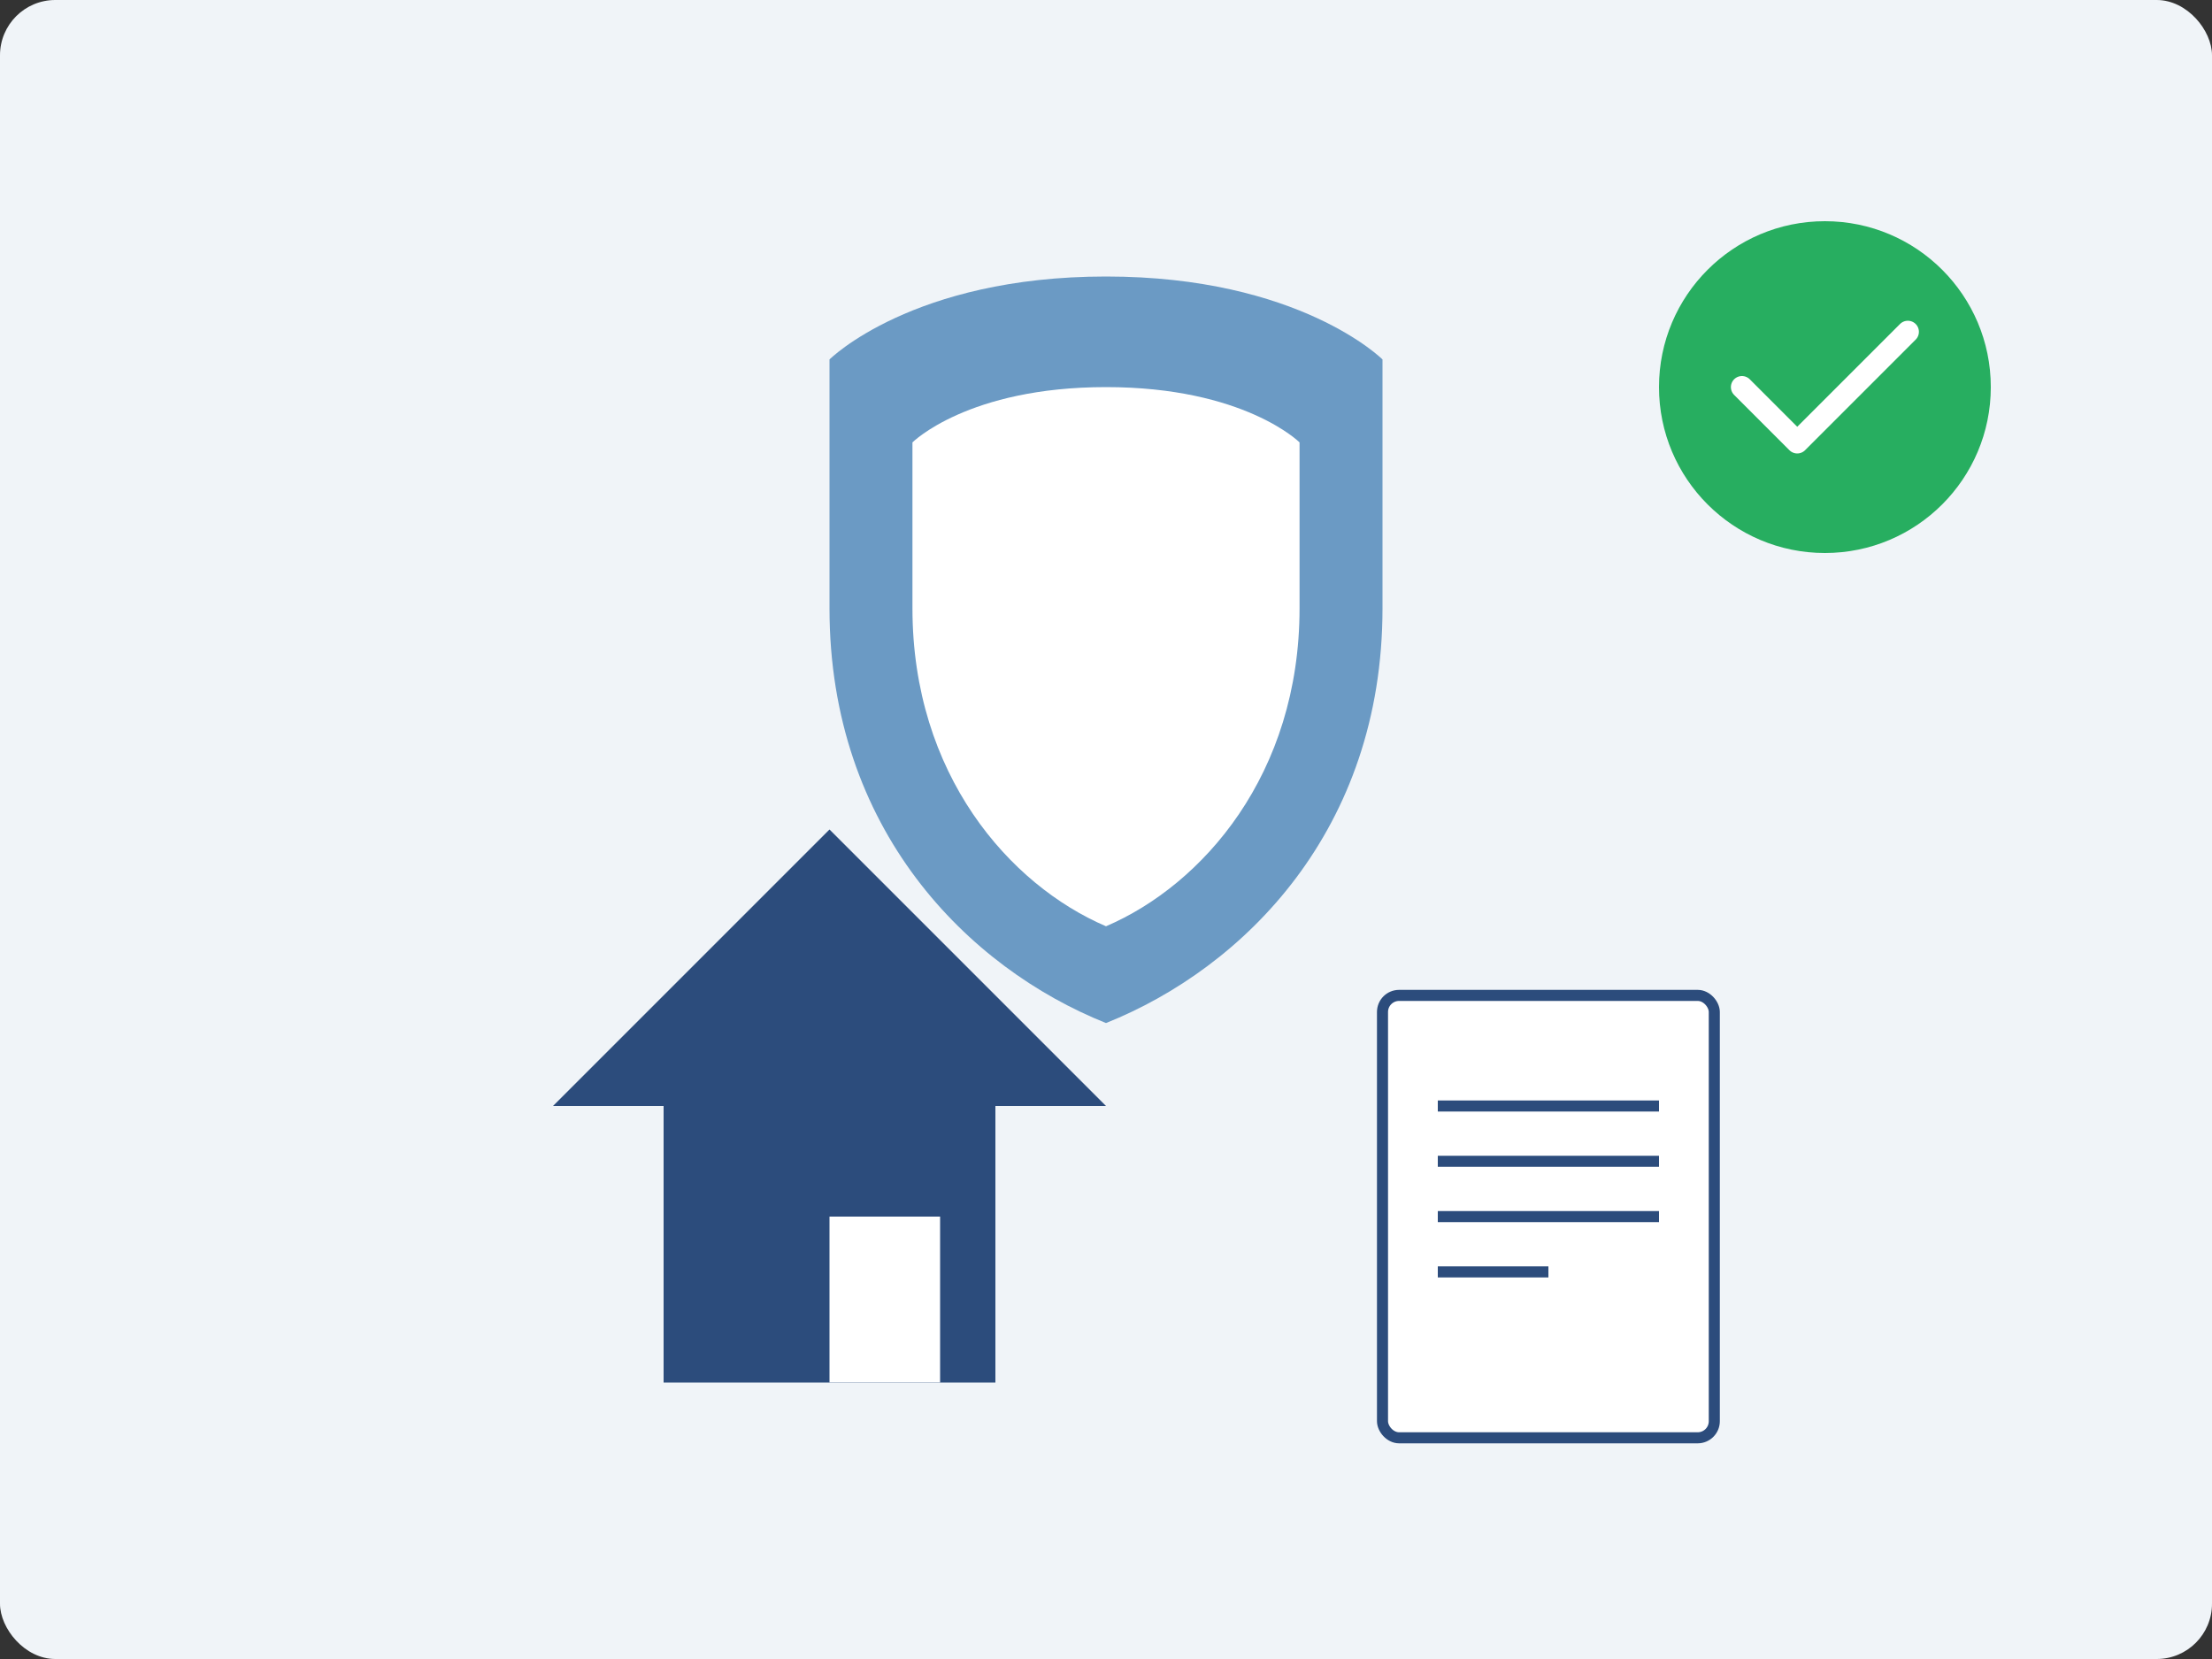
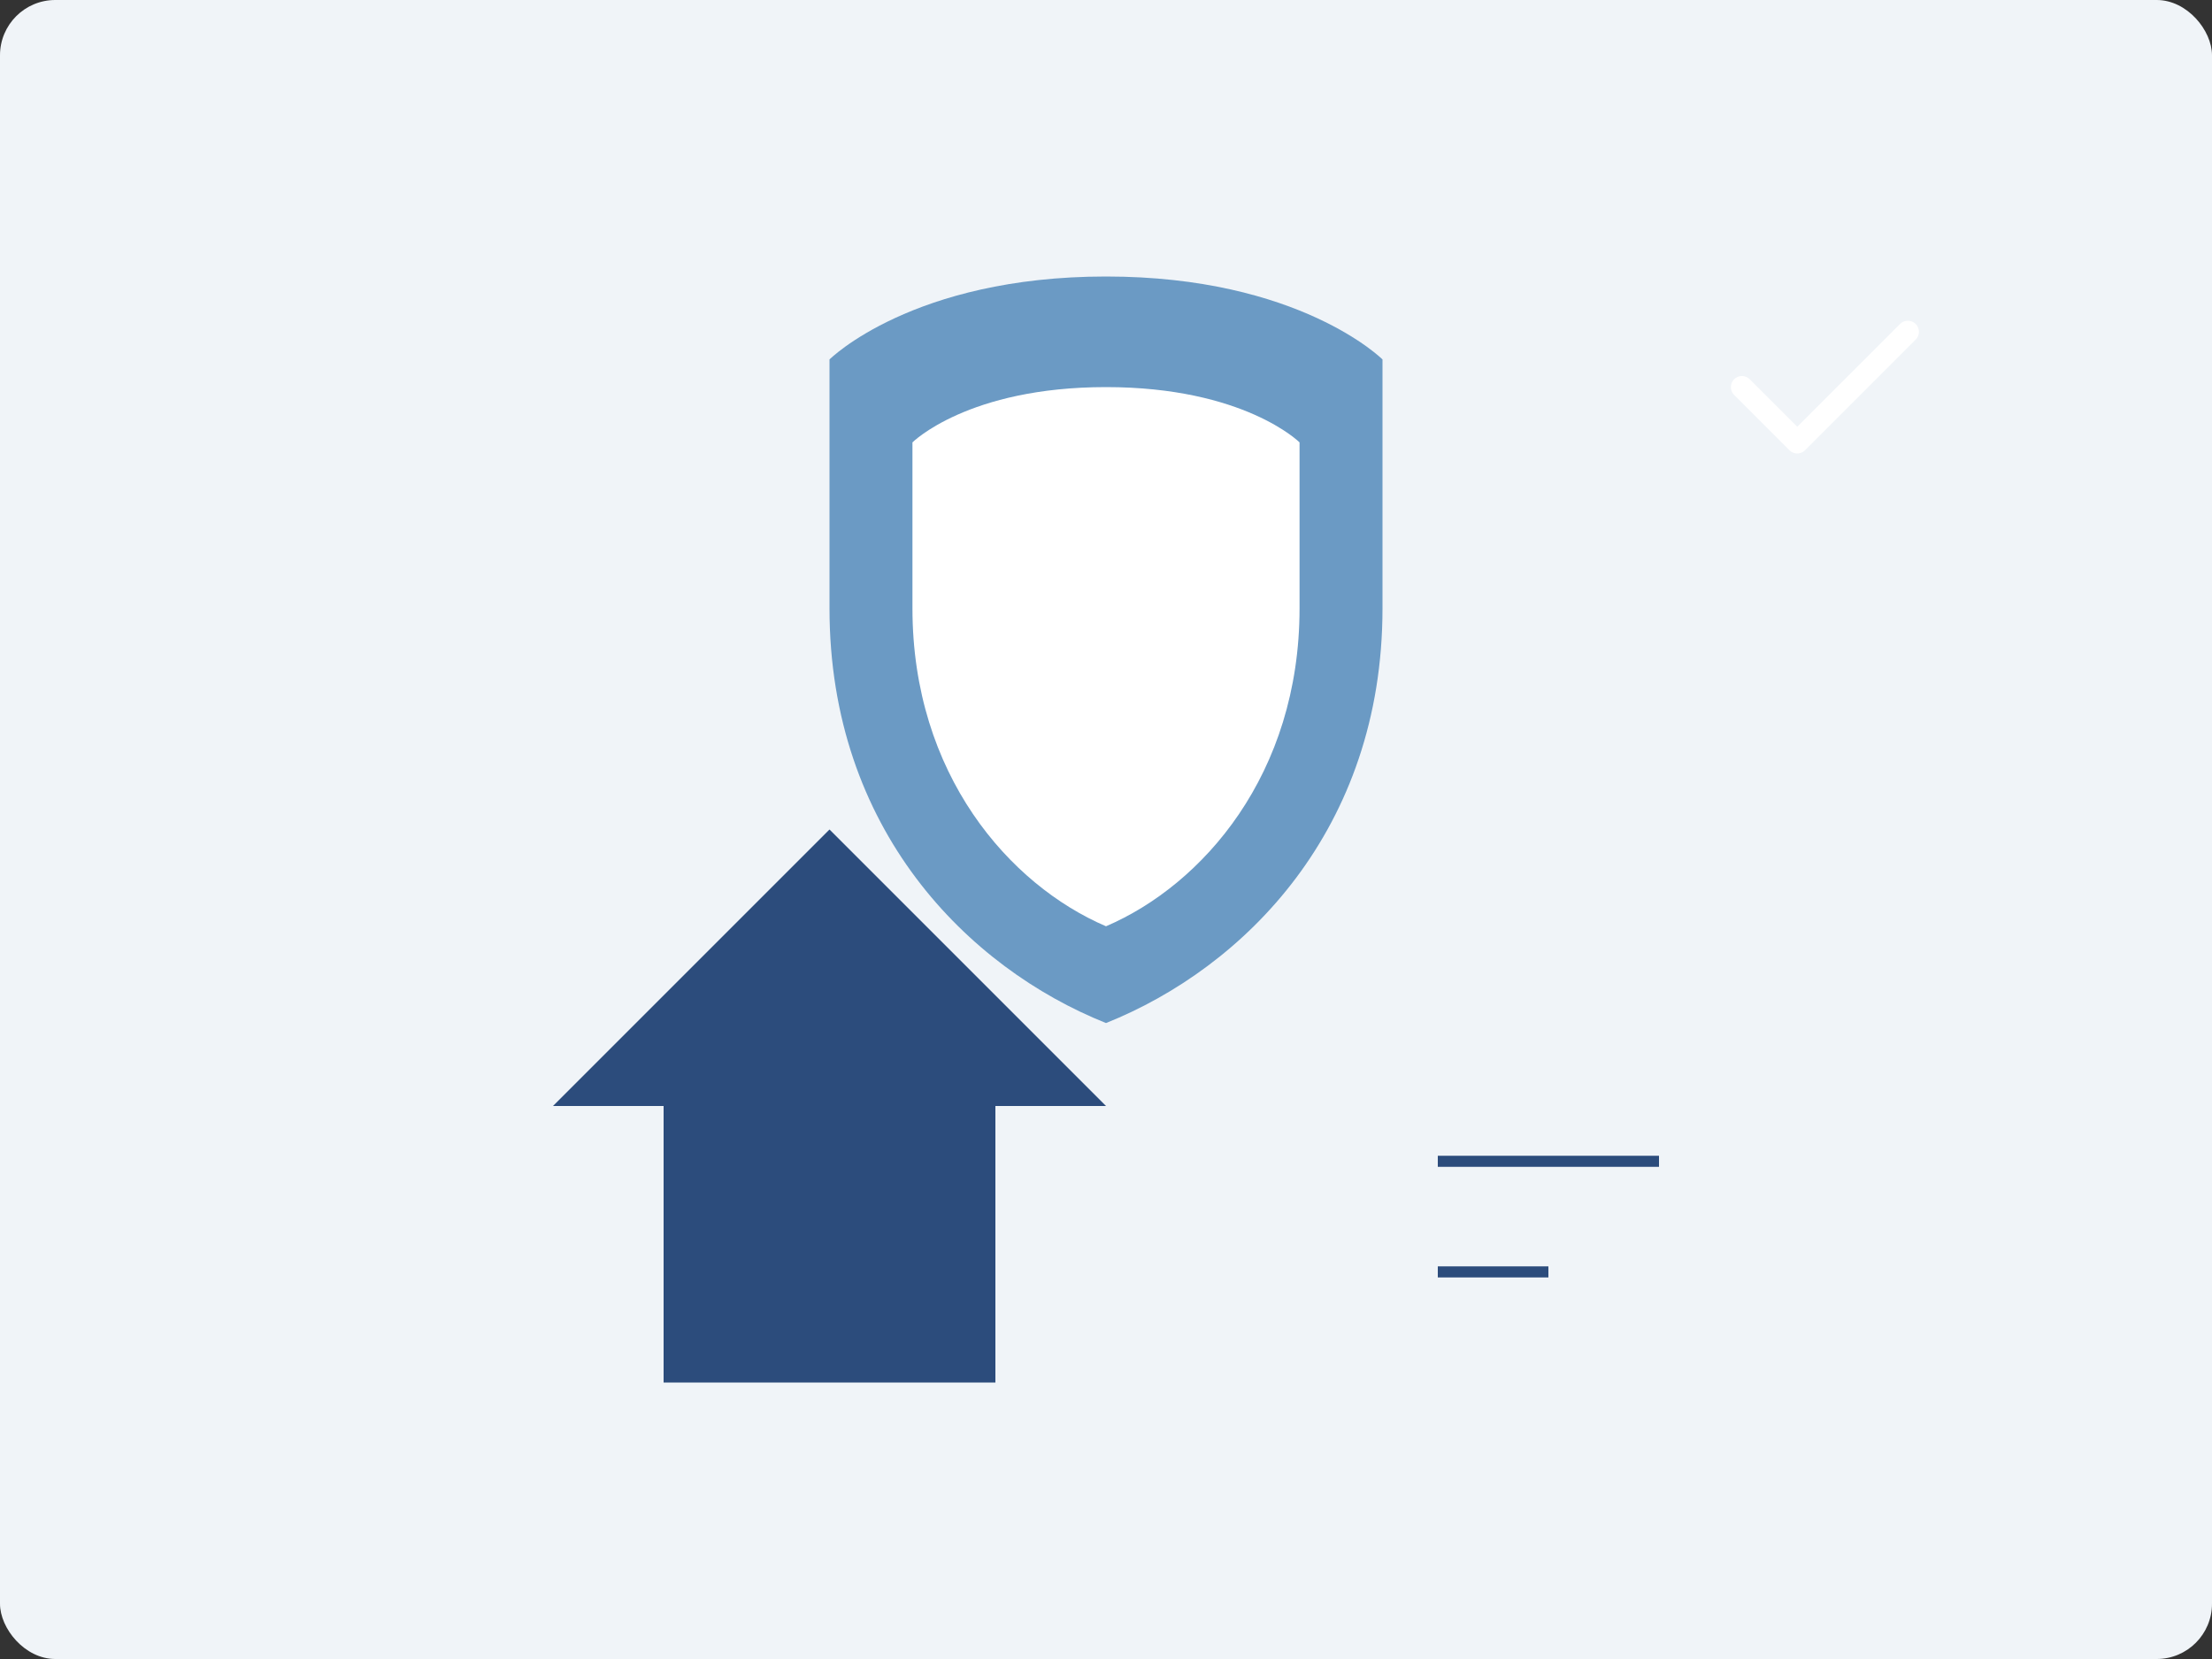
<svg xmlns="http://www.w3.org/2000/svg" width="400" height="300" viewBox="0 0 400 300" fill="none">
  <rect x="0" y="0" width="400" height="300" fill="#333333" stroke="none" />
  <rect width="400" height="300" rx="10" fill="#f0f4f8" />
  <path d="M200 50C165 50 150 65 150 65V110C150 150 175 175 200 185C225 175 250 150 250 110V65C250 65 235 50 200 50Z" fill="#6b9ac4" />
  <path d="M200 70C175 70 165 80 165 80V110C165 140 182.5 160 200 167.5C217.5 160 235 140 235 110V80C235 80 225 70 200 70Z" fill="#ffffff" />
  <path d="M100 200L150 150L200 200H180V250H120V200H100Z" fill="#2c4c7c" />
-   <rect x="150" y="220" width="20" height="30" fill="#ffffff" />
-   <rect x="250" y="180" width="60" height="80" rx="3" fill="#ffffff" stroke="#2c4c7c" stroke-width="2" />
-   <line x1="260" y1="200" x2="300" y2="200" stroke="#2c4c7c" stroke-width="2" />
  <line x1="260" y1="210" x2="300" y2="210" stroke="#2c4c7c" stroke-width="2" />
-   <line x1="260" y1="220" x2="300" y2="220" stroke="#2c4c7c" stroke-width="2" />
  <line x1="260" y1="230" x2="280" y2="230" stroke="#2c4c7c" stroke-width="2" />
-   <circle cx="330" cy="70" r="30" fill="#27ae60" />
  <path d="M315 70L325 80L345 60" stroke="#ffffff" stroke-width="4" stroke-linecap="round" stroke-linejoin="round" />
</svg>